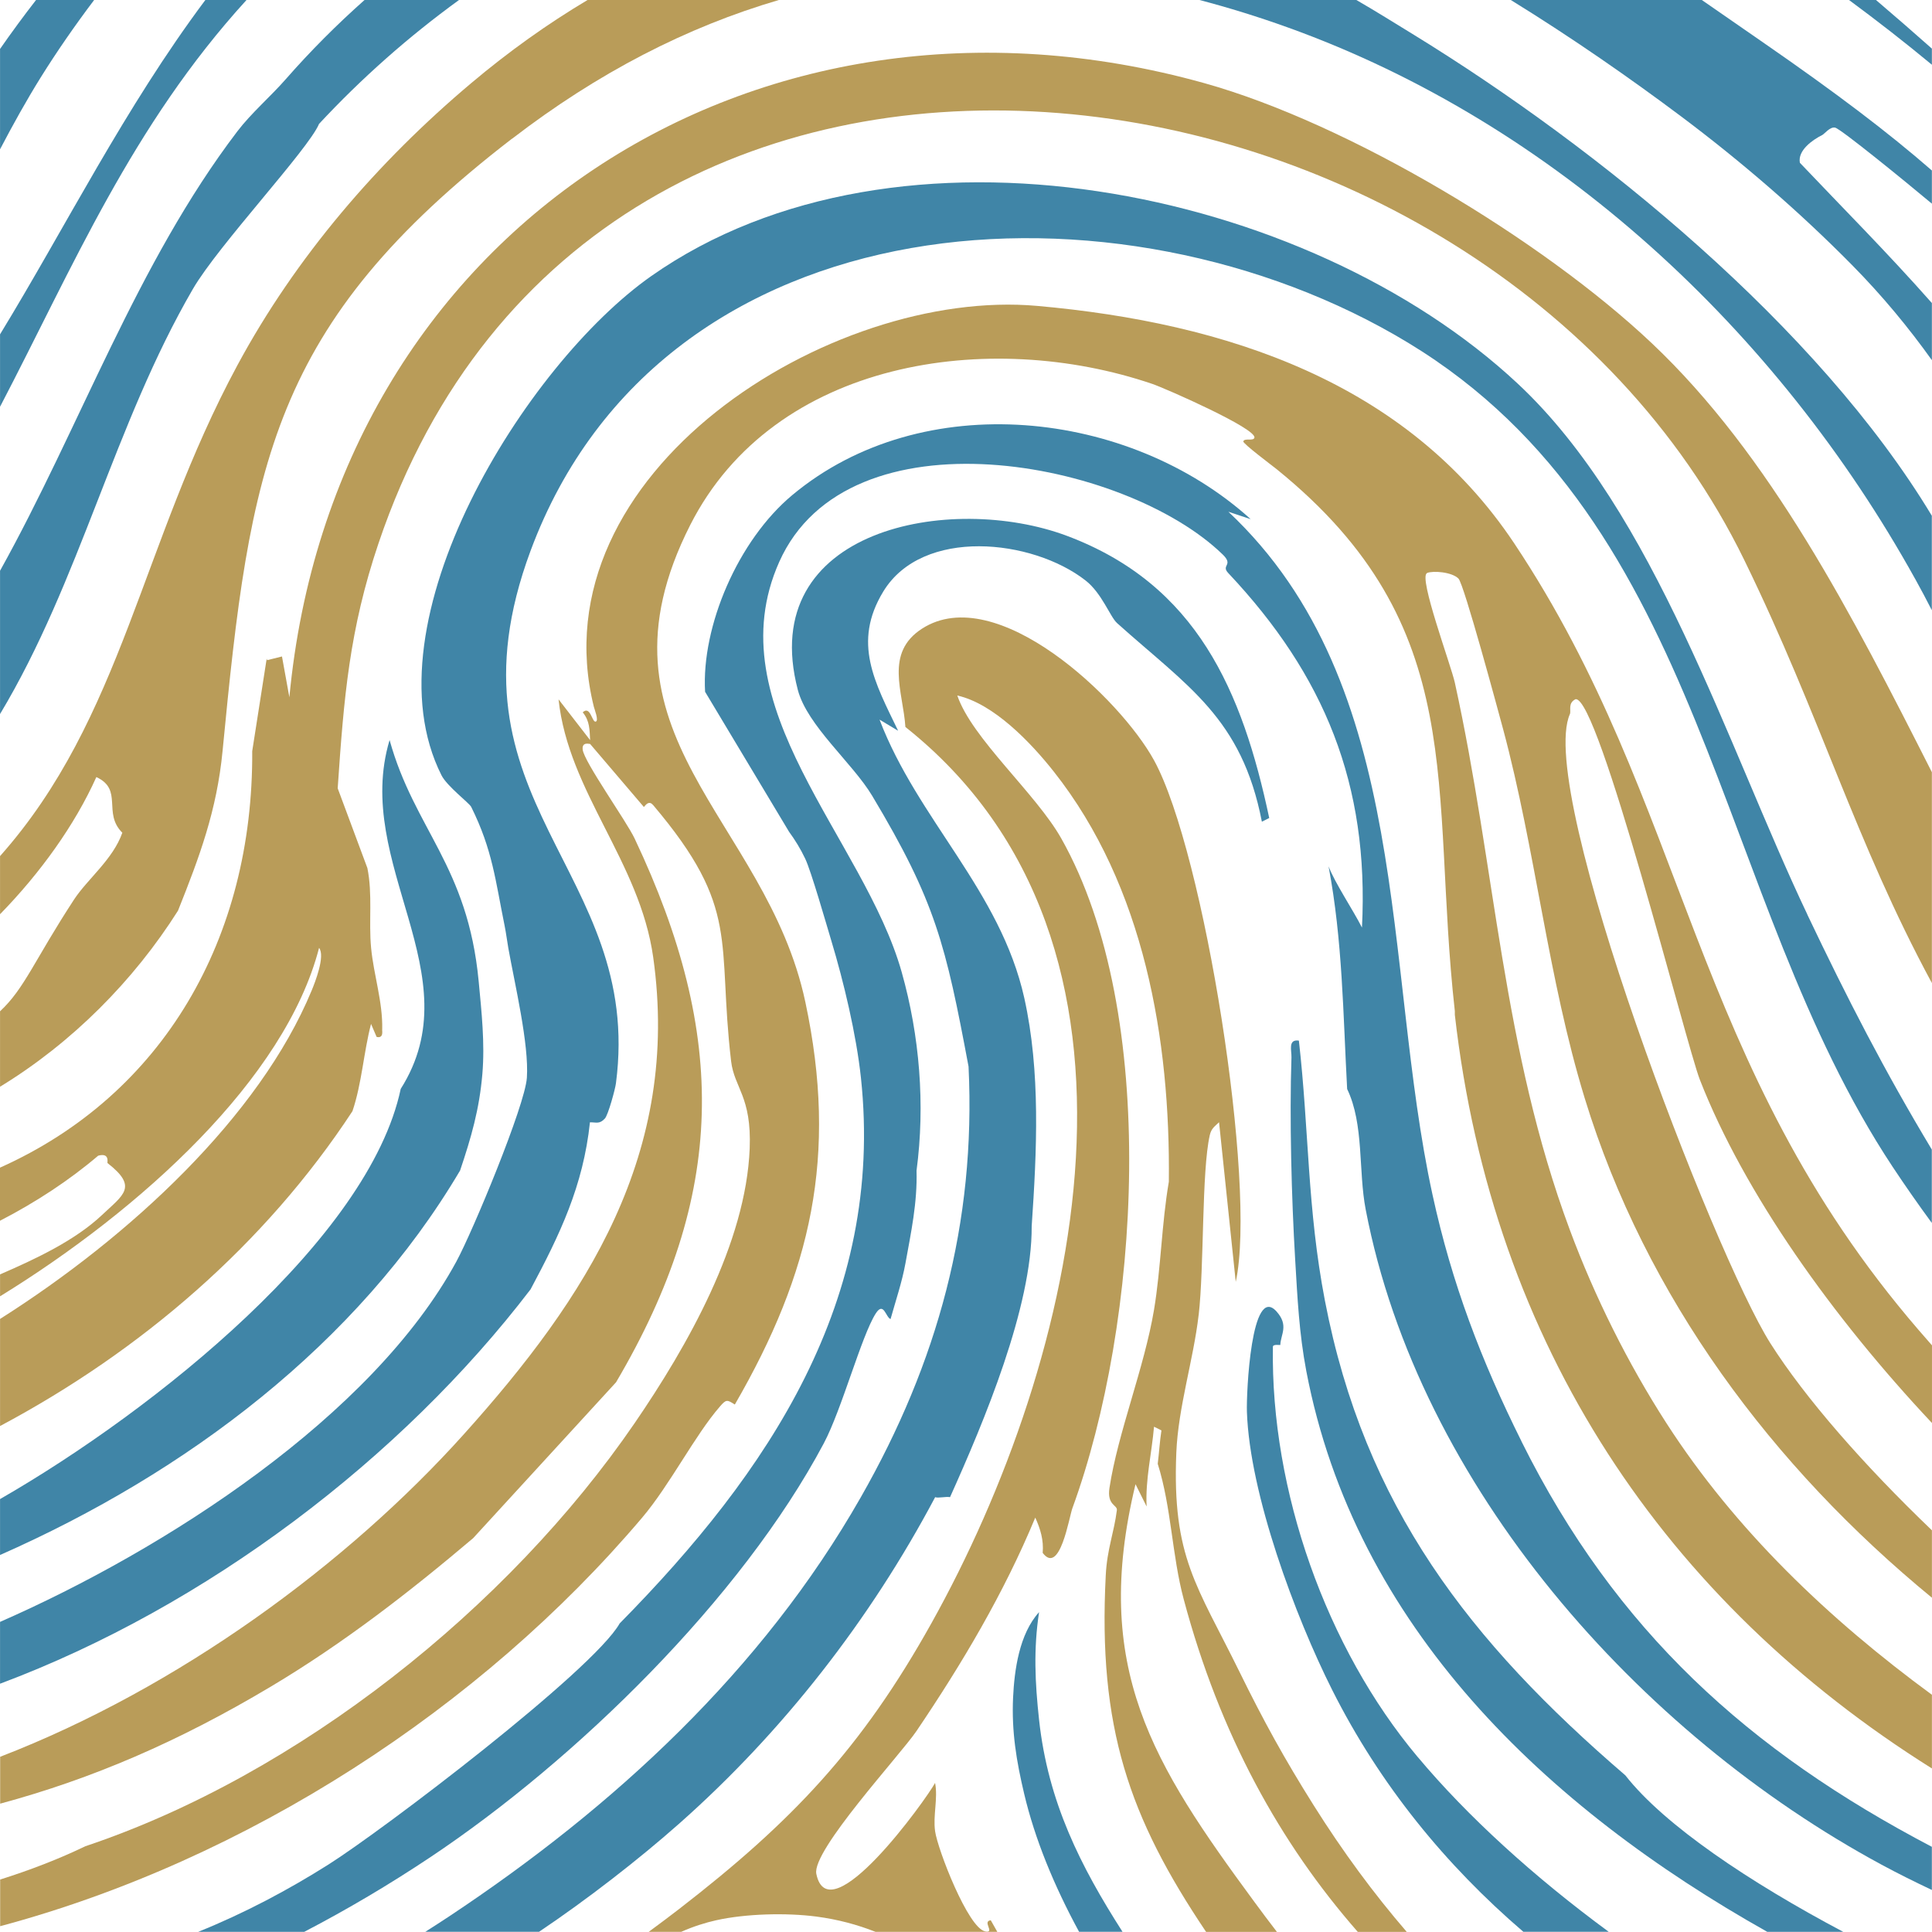
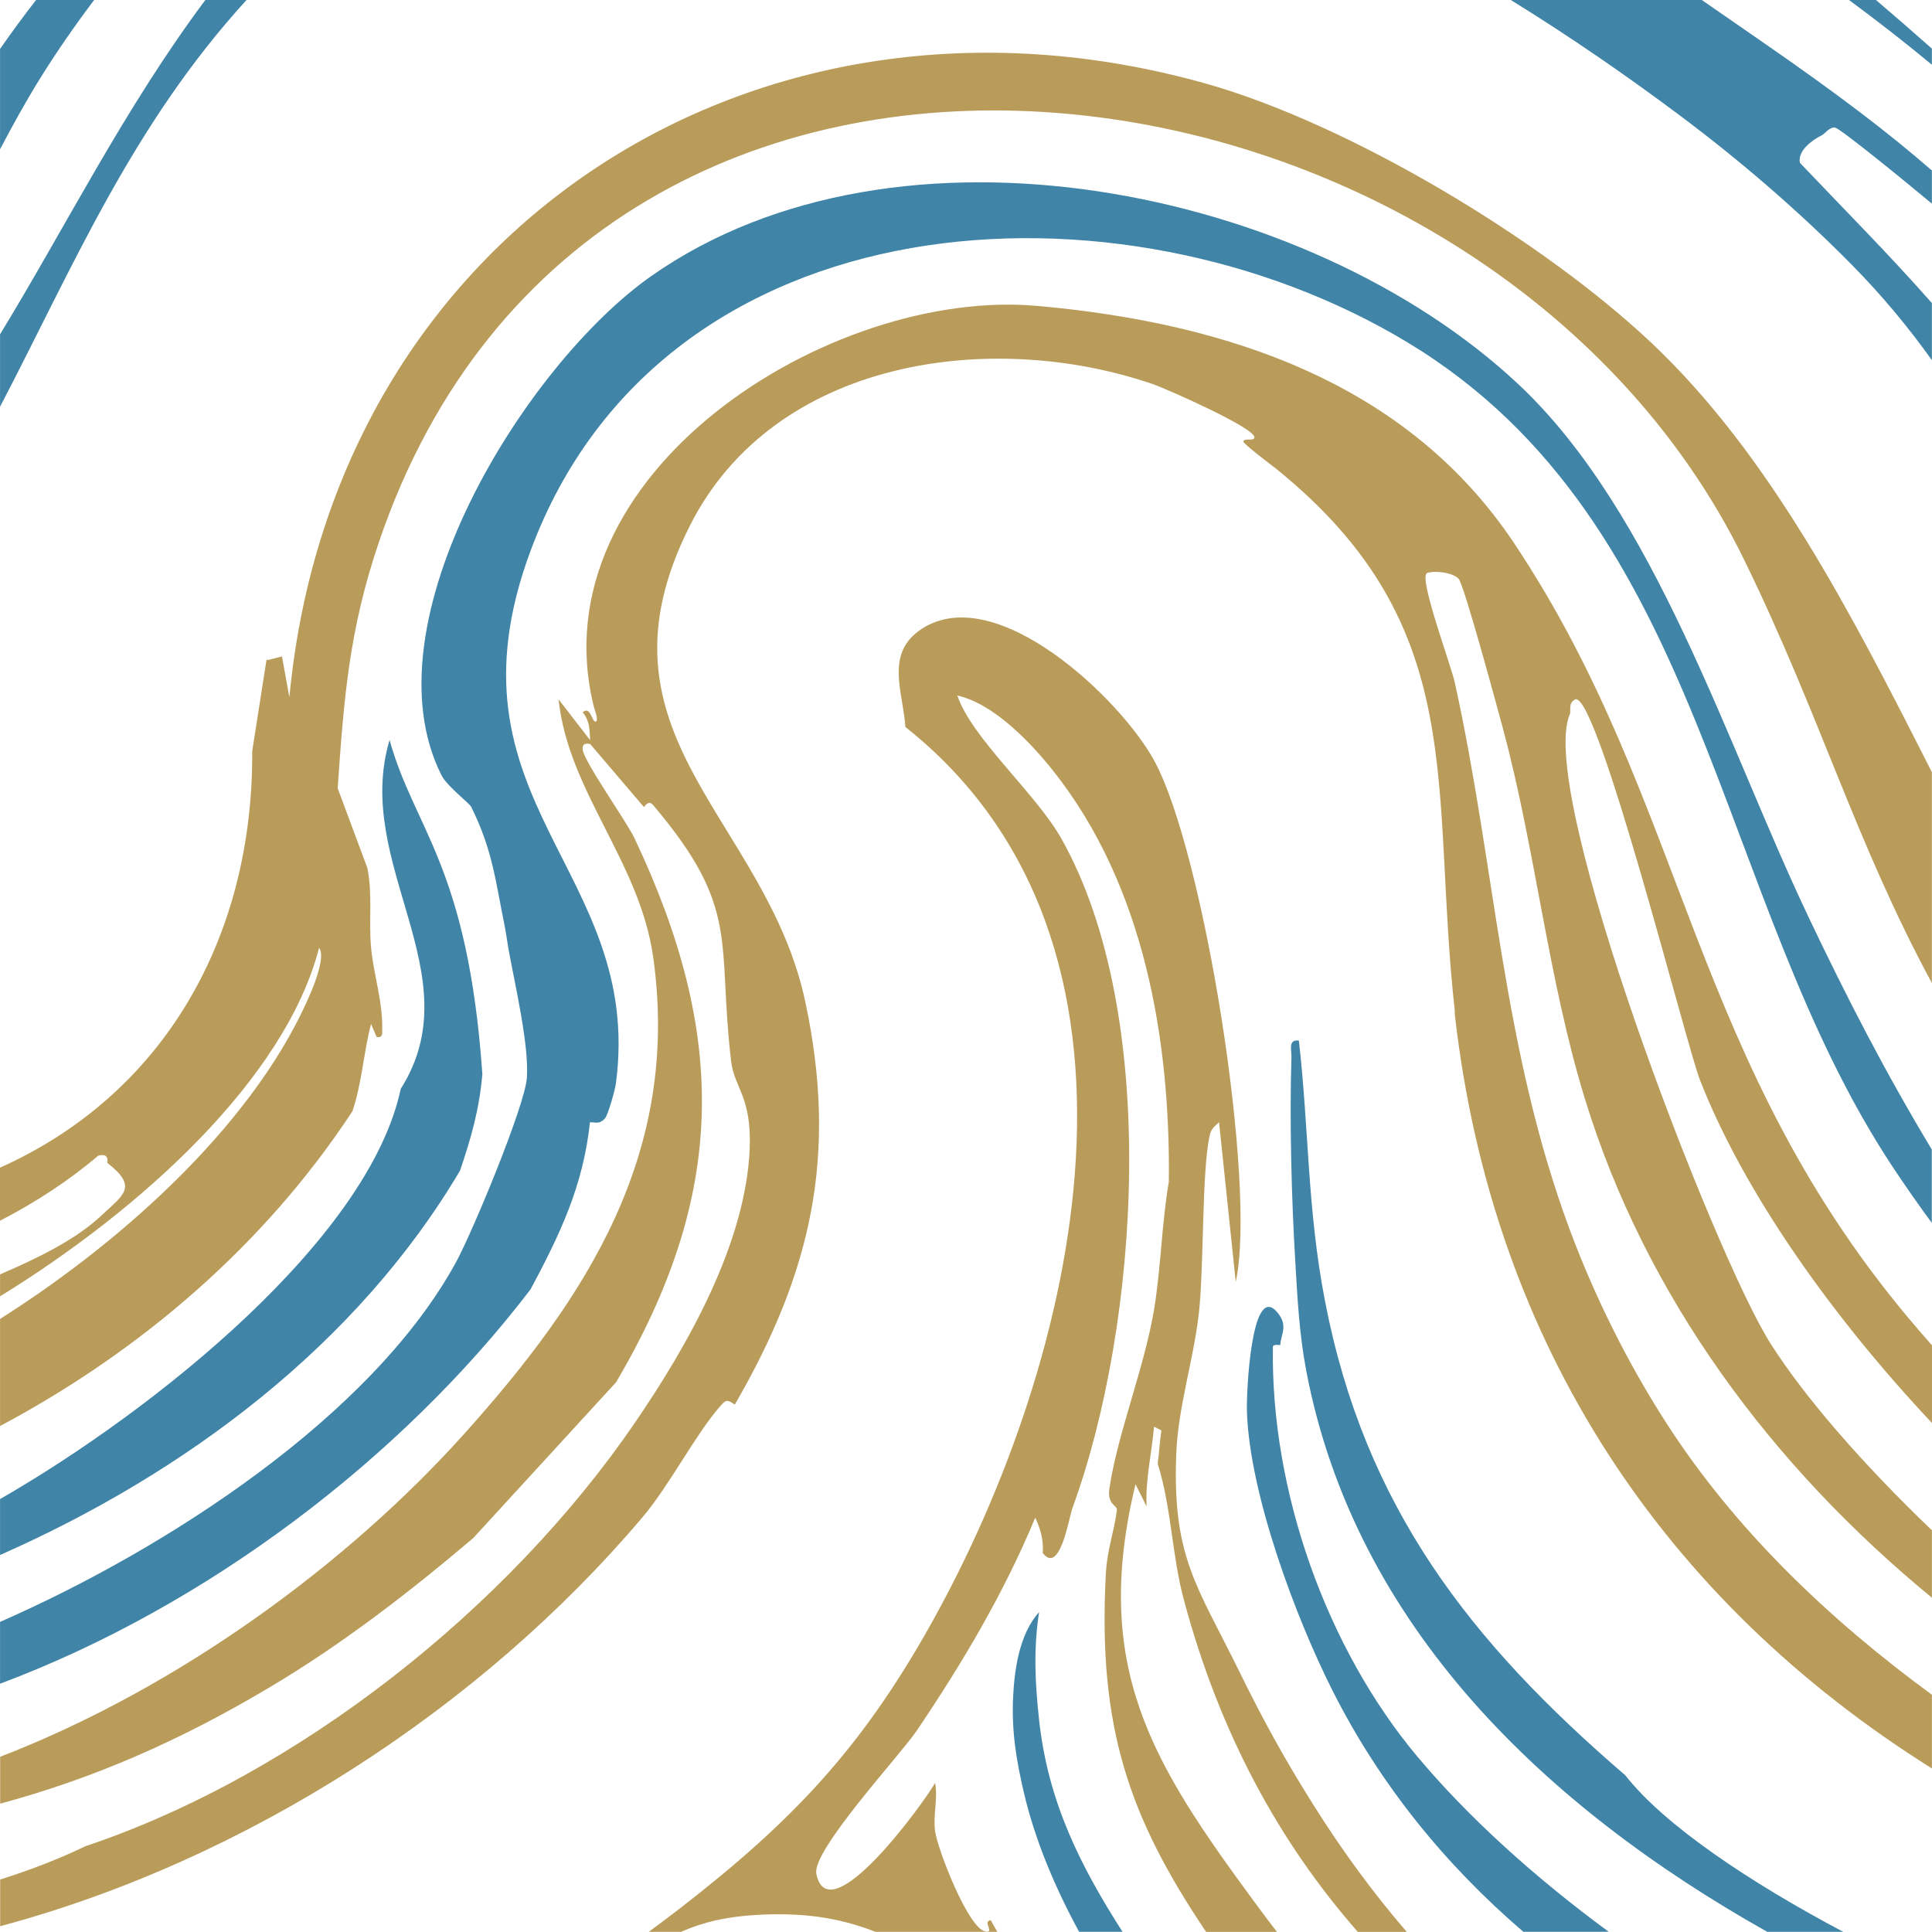
<svg xmlns="http://www.w3.org/2000/svg" width="100" height="100" viewBox="0 0 100 100" fill="none">
-   <path d="M26.504 7.182C30.937 3.77 35.55 1.395 40.314 0H30.412C28.348 1.23 26.336 2.663 24.392 4.301C19.543 8.383 15.305 13.309 12.29 18.901C7.29 28.172 6.344 37.174 0.002 44.312V47.32C2.084 45.188 3.872 42.704 4.987 40.221C6.397 40.873 5.299 42.079 6.332 43.102C5.845 44.486 4.533 45.492 3.833 46.559C1.772 49.712 1.276 51.158 0.002 52.344V56.249C3.724 53.978 6.913 50.771 9.214 47.135C10.331 44.338 11.222 41.952 11.52 38.873C12.942 24.137 13.98 16.819 26.504 7.176V7.182Z" fill="#B99C59" />
  <path d="M84.134 91.897C76.067 84.963 70.625 77.969 68.575 67.309C67.66 62.549 67.758 58.511 67.23 53.862C66.652 53.78 66.858 54.376 66.846 54.727C66.74 57.906 66.849 62.015 67.038 65.198C67.156 67.174 67.242 69.008 67.613 70.961C70.138 84.193 80.013 93.549 91.472 99.991H95.404C90.588 97.44 86.16 94.484 84.134 91.9V91.897Z" fill="#4085A7" />
-   <path d="M65.694 42.336C64.305 35.791 61.96 30.26 55.223 27.735C49.218 25.485 39.107 27.355 41.295 35.708C41.782 37.56 44.118 39.483 45.139 41.182C48.427 46.669 48.949 48.898 50.132 55.205C50.522 63.307 48.522 70.54 44.56 77.489C39.449 86.462 31.78 93.532 23.238 99.198C22.843 99.46 22.433 99.723 22.014 99.989H27.901C30.414 98.301 33.075 96.231 35.148 94.396C40.537 89.626 45.044 83.828 48.404 77.492C48.539 77.557 48.958 77.451 49.174 77.492C50.931 73.587 53.424 67.658 53.4 63.469C53.666 59.579 53.866 55.479 53.017 51.656C51.778 46.099 47.501 42.424 45.525 37.248L46.486 37.823C45.28 35.322 44.109 33.266 45.717 30.62C47.749 27.281 53.439 27.897 56.188 30.045C57.04 30.711 57.456 31.927 57.822 32.254C61.479 35.537 64.273 37.162 65.314 42.53L65.697 42.339L65.694 42.336Z" fill="#4085A7" />
  <path d="M95.705 0C97.168 1.08 98.599 2.195 99.994 3.351V2.516C99.035 1.667 98.071 0.826 97.1 0H95.705Z" fill="#4085A7" />
  <path d="M53.782 89.016C53.573 87.087 53.49 85.37 53.782 83.444C52.75 84.586 52.505 86.447 52.437 87.863C52.355 89.63 52.611 91.157 53.013 92.856C53.561 95.169 54.54 97.573 55.853 99.989H58.101C55.938 96.608 54.245 93.284 53.782 89.016Z" fill="#4085A7" />
-   <path d="M78.756 74.611C76.668 70.416 75.149 66.446 74.146 61.836C71.559 49.955 73.143 35.463 63.581 26.488L64.734 26.871C58.457 21.19 47.753 20.002 41.01 25.624C38.199 27.966 36.3 32.416 36.495 35.806L40.842 43.053C41.146 43.469 41.432 43.926 41.68 44.451C41.987 45.097 42.759 47.796 43.025 48.678C43.674 50.825 44.323 53.556 44.562 55.786C45.786 67.281 39.786 76.203 32.076 84.026C30.693 86.471 19.8 94.742 16.995 96.511C14.918 97.824 12.629 99.039 10.258 99.992H15.747C17.989 98.824 20.169 97.532 22.274 96.128C29.814 91.099 38.362 82.754 42.639 74.708C43.574 72.947 44.588 69.145 45.328 67.986C45.742 67.34 45.845 68.186 46.095 68.275C46.358 67.334 46.691 66.352 46.865 65.393C47.157 63.777 47.485 62.261 47.44 60.591C47.892 57.184 47.603 53.615 46.671 50.315C44.718 43.389 36.993 36.578 40.332 29.086C43.901 21.075 58.23 23.786 63.289 28.703C63.873 29.272 63.176 29.24 63.578 29.665C68.542 34.935 70.875 40.596 70.495 48.011C70.055 47.135 69.082 45.681 68.766 44.84C69.492 48.669 69.518 52.494 69.728 56.367C70.609 58.196 70.3 60.597 70.689 62.611C73.444 76.95 84.827 89.73 97.392 96.517C98.244 96.977 99.114 97.408 99.993 97.824V95.591C90.519 90.624 83.635 84.421 78.756 74.616V74.611Z" fill="#4085A7" />
  <path d="M62.042 68.077C62.331 65.582 62.192 60.638 62.617 58.759C62.697 58.408 62.862 58.314 63.098 58.087L63.962 66.348C65.059 61.352 62.334 44.108 59.735 39.357C57.989 36.165 51.58 30.062 47.727 32.537C45.769 33.797 46.748 35.814 46.863 37.628C61.015 48.863 55.794 70.434 48.208 84.022C44.589 90.506 40.996 94.29 35.144 98.815C34.696 99.16 34.165 99.561 33.578 99.992H35.259C35.882 99.714 36.519 99.514 37.068 99.393C38.595 99.051 40.696 98.998 42.253 99.201C43.362 99.346 44.374 99.62 45.318 99.992H51.621C51.509 99.791 51.391 99.593 51.282 99.393C50.813 99.443 51.535 100.068 50.992 99.968C50.111 99.803 48.533 95.729 48.4 94.782C48.285 93.968 48.556 93.087 48.4 92.284C47.925 93.157 42.905 100.148 42.253 96.992C42.005 95.794 46.601 90.836 47.438 89.597C49.801 86.102 51.963 82.465 53.585 78.551C53.851 79.135 54.028 79.719 53.969 80.377C54.859 81.551 55.337 78.53 55.505 78.07C58.995 68.528 60.045 52.459 54.93 43.395C53.612 41.062 50.311 38.227 49.55 36C51.435 36.422 53.355 38.433 54.544 39.938C59.225 45.861 60.582 53.81 60.499 61.166C60.124 63.352 60.095 65.608 59.732 67.794C59.228 70.802 57.862 74.15 57.426 77.014C57.287 77.92 57.844 77.89 57.809 78.168C57.662 79.332 57.302 80.179 57.234 81.53C56.824 89.414 58.443 94.069 62.428 99.995H66.094C65.699 99.481 65.307 98.962 64.921 98.434C59.673 91.299 56.479 86.323 58.774 76.822L59.349 77.976C59.278 76.578 59.614 75.224 59.732 73.846L60.116 74.038C60.03 74.584 59.995 75.203 59.924 75.766C60.635 78.032 60.655 80.483 61.269 82.778C63.136 89.768 66.251 95.399 70.28 99.995H72.814C71.106 98.015 69.501 95.838 67.994 93.441C66.481 91.034 65.404 89.078 64.151 86.524C61.956 82.055 60.664 80.607 60.886 75.188C60.983 72.841 61.77 70.395 62.039 68.08L62.042 68.077Z" fill="#B99C59" />
  <path d="M0.002 21.054C3.783 13.81 6.821 6.51 12.759 0H10.629C6.459 5.572 3.391 11.757 0.002 17.305V21.054Z" fill="#4085A7" />
  <path d="M73.857 29.659C74.181 29.529 75.152 29.605 75.491 29.948C75.777 30.237 77.532 36.749 77.798 37.729C79.485 44.023 80.119 50.621 82.024 56.842C85.183 67.16 91.755 75.929 99.996 82.698V79.209C96.477 75.838 93.43 72.363 91.631 69.522C88.72 64.927 79.482 40.962 81.257 36.962C81.334 36.785 81.136 36.398 81.546 36.192C82.735 35.962 87.278 54.075 87.983 55.883C90.271 61.744 94.855 68.183 99.999 73.655V69.635C99.76 69.363 99.53 69.101 99.318 68.853C87.425 55.058 87.41 41.681 78.379 28.128C72.816 19.777 63.465 16.707 53.693 15.834C42.963 14.872 27.737 24.503 30.737 36.581C30.769 36.714 31.008 37.304 30.834 37.351C30.642 37.401 30.56 36.499 30.162 36.87C30.533 37.325 30.513 37.773 30.545 38.31L28.911 36.198C29.418 40.994 33.111 44.584 33.81 49.548C35.232 59.683 30.377 67.148 24.012 74.233C17.991 80.937 9.264 87.356 0.008 90.931V93.358C4.754 92.075 9.222 90.161 14.021 87.297C17.759 85.067 21.174 82.424 24.492 79.613L31.887 71.546C37.606 61.839 37.674 53.606 32.849 43.404C32.409 42.475 30.226 39.428 30.159 38.794C30.114 38.36 30.545 38.528 30.542 38.504L33.327 41.77C33.462 41.602 33.613 41.445 33.807 41.672C38.361 47.049 37.105 48.678 37.842 54.928C38.005 56.308 38.91 56.751 38.804 59.444C38.609 64.346 35.586 69.664 32.849 73.661C26.292 83.235 15.425 91.874 4.417 95.561C3.067 96.213 1.574 96.791 0.008 97.284V99.7C12.788 96.275 24.891 88.4 33.232 78.56C34.68 76.852 35.966 74.289 37.267 72.796C37.594 72.419 37.636 72.445 38.034 72.699C41.989 65.865 43.382 59.827 41.683 51.857C39.648 42.303 30.206 38.05 35.727 27.172C40.075 18.604 51.219 17.005 59.646 19.872C60.336 20.108 65.055 22.187 64.928 22.656C64.878 22.848 64.406 22.656 64.353 22.848C64.324 22.957 65.861 24.11 66.082 24.287C76.187 32.47 74.004 40.72 75.302 52.335C75.308 52.397 75.296 52.465 75.302 52.527C77.258 69.685 86.219 82.89 99.996 91.535V87.721C94.678 83.822 89.832 79.212 86.251 73.658C84.257 70.564 82.54 67.115 81.257 63.667C77.75 54.249 77.417 44.943 75.302 35.334C75.105 34.434 73.4 29.853 73.863 29.667L73.857 29.659Z" fill="#B99C59" />
  <path d="M93.548 47.333C89.375 38.558 85.676 26.509 78.564 19.863C67.669 9.675 46.446 5.345 33.707 14.291C27.197 18.863 18.868 32.228 22.852 40.13C23.142 40.702 24.292 41.566 24.389 41.764C25.498 43.994 25.643 45.584 26.118 47.911C26.2 48.318 26.239 48.666 26.309 49.064C26.637 50.905 27.389 54.049 27.271 55.786C27.174 57.226 24.469 63.735 23.622 65.296C19.263 73.319 8.547 80.206 0.002 83.949V87.149C10.688 83.15 20.776 75.487 27.463 66.735C28.985 63.886 30.185 61.388 30.536 58.09C30.881 58.09 31.026 58.193 31.306 57.898C31.48 57.712 31.846 56.361 31.881 56.072C33.338 44.982 22.616 41.548 27.463 28.505C34.303 10.1 57.997 8.722 72.895 17.748C88.401 27.14 88.673 46.359 97.964 60.397C98.607 61.367 99.282 62.334 99.99 63.299V59.5C97.542 55.429 95.628 51.71 93.546 47.336L93.548 47.333Z" fill="#4085A7" />
-   <path d="M0.002 77.592V80.486C9.641 76.236 18.502 69.572 23.814 60.585C24.392 58.871 24.811 57.417 24.967 55.591C25.103 53.996 24.926 52.376 24.776 50.789C24.209 44.802 21.448 42.929 20.165 38.304C18.239 44.731 24.495 50.438 20.741 56.361C19.107 64.083 8.057 72.962 0.002 77.592Z" fill="#4085A7" />
+   <path d="M0.002 77.592V80.486C9.641 76.236 18.502 69.572 23.814 60.585C24.392 58.871 24.811 57.417 24.967 55.591C24.209 44.802 21.448 42.929 20.165 38.304C18.239 44.731 24.495 50.438 20.741 56.361C19.107 64.083 8.057 72.962 0.002 77.592Z" fill="#4085A7" />
  <path d="M5.566 60.201C7.153 61.437 6.398 61.832 5.277 62.891C3.893 64.198 1.867 65.156 0.003 65.962V67.097C7.286 62.617 14.766 55.839 16.515 49.061C16.845 49.482 16.305 50.851 16.131 51.27C13.424 57.806 6.699 64.027 0.003 68.268V73.811C7.286 69.935 13.716 64.416 18.243 57.514C18.73 56.078 18.821 54.47 19.205 52.998L19.494 53.671C19.895 53.768 19.759 53.284 19.783 53.287C19.818 51.857 19.34 50.459 19.208 49.061C19.078 47.701 19.293 46.3 19.016 44.931L17.479 40.802C17.798 36.106 18.081 32.596 19.591 28.124C30.817 -5.115 76.902 1.554 90.284 28.989C94.254 37.127 96.012 43.509 99.994 50.883V39.97C95.877 31.844 91.638 23.561 85.482 17.751C79.828 12.415 69.817 6.392 62.334 4.303C39.056 -2.198 17.246 12.031 14.978 36.091L14.595 33.979L13.825 34.171C13.816 34.145 13.813 34.115 13.804 34.088L13.055 38.879C13.111 48.547 8.465 56.647 0 60.437V63.186C1.855 62.228 3.587 61.092 5.082 59.818C5.702 59.65 5.539 60.184 5.563 60.201H5.566Z" fill="#B99C59" />
  <path d="M73.377 90.939C68.646 85.297 65.764 77.144 65.885 69.711C65.885 69.555 66.268 69.634 66.268 69.614C66.289 69.065 66.719 68.605 66.076 67.885C64.761 66.416 64.507 72.109 64.54 73.071C64.684 77.333 67.035 83.66 68.958 87.48C71.427 92.385 74.828 96.541 78.848 99.989H83.267C79.379 97.131 75.943 94.001 73.377 90.936V90.939Z" fill="#4085A7" />
  <path d="M2.105 4.011C2.954 2.649 3.884 1.31 4.872 0H1.866C1.226 0.823 0.604 1.669 0.002 2.534V7.728C0.683 6.427 1.379 5.177 2.105 4.011Z" fill="#4085A7" />
-   <path d="M16.514 6.412C18.714 4.047 21.145 1.897 23.758 0H18.868C17.437 1.271 16.071 2.637 14.782 4.109C14.015 4.985 13.001 5.858 12.284 6.799C7.075 13.642 4.149 22.09 0.002 29.543V36.959C4.146 30.056 5.907 21.977 9.983 14.96C11.302 12.689 15.959 7.74 16.514 6.412Z" fill="#4085A7" />
-   <path d="M99.118 29.944C99.419 30.484 99.708 31.033 99.991 31.584V26.694C94.08 16.886 82.713 7.66 73.182 1.802C72.188 1.192 71.206 0.578 70.206 0H62.086C63.599 0.398 65.118 0.867 66.652 1.419C80.542 6.412 92.01 17.134 99.118 29.947V29.944Z" fill="#4085A7" />
  <path d="M93.162 8.43C93.036 7.784 93.823 7.235 94.316 6.991C94.443 6.926 94.72 6.548 94.988 6.607C95.28 6.672 98.581 9.359 99.994 10.542V8.825C97.72 6.843 95.03 4.805 91.242 2.186C90.207 1.472 89.154 0.737 88.086 0H78.199C81.388 1.967 84.382 4.053 87.019 6.029C90.127 8.359 93.139 10.958 95.856 13.713C97.439 15.317 98.796 16.966 99.994 18.642V15.686C97.711 13.099 95.263 10.642 93.165 8.43H93.162Z" fill="#4085A7" />
</svg>